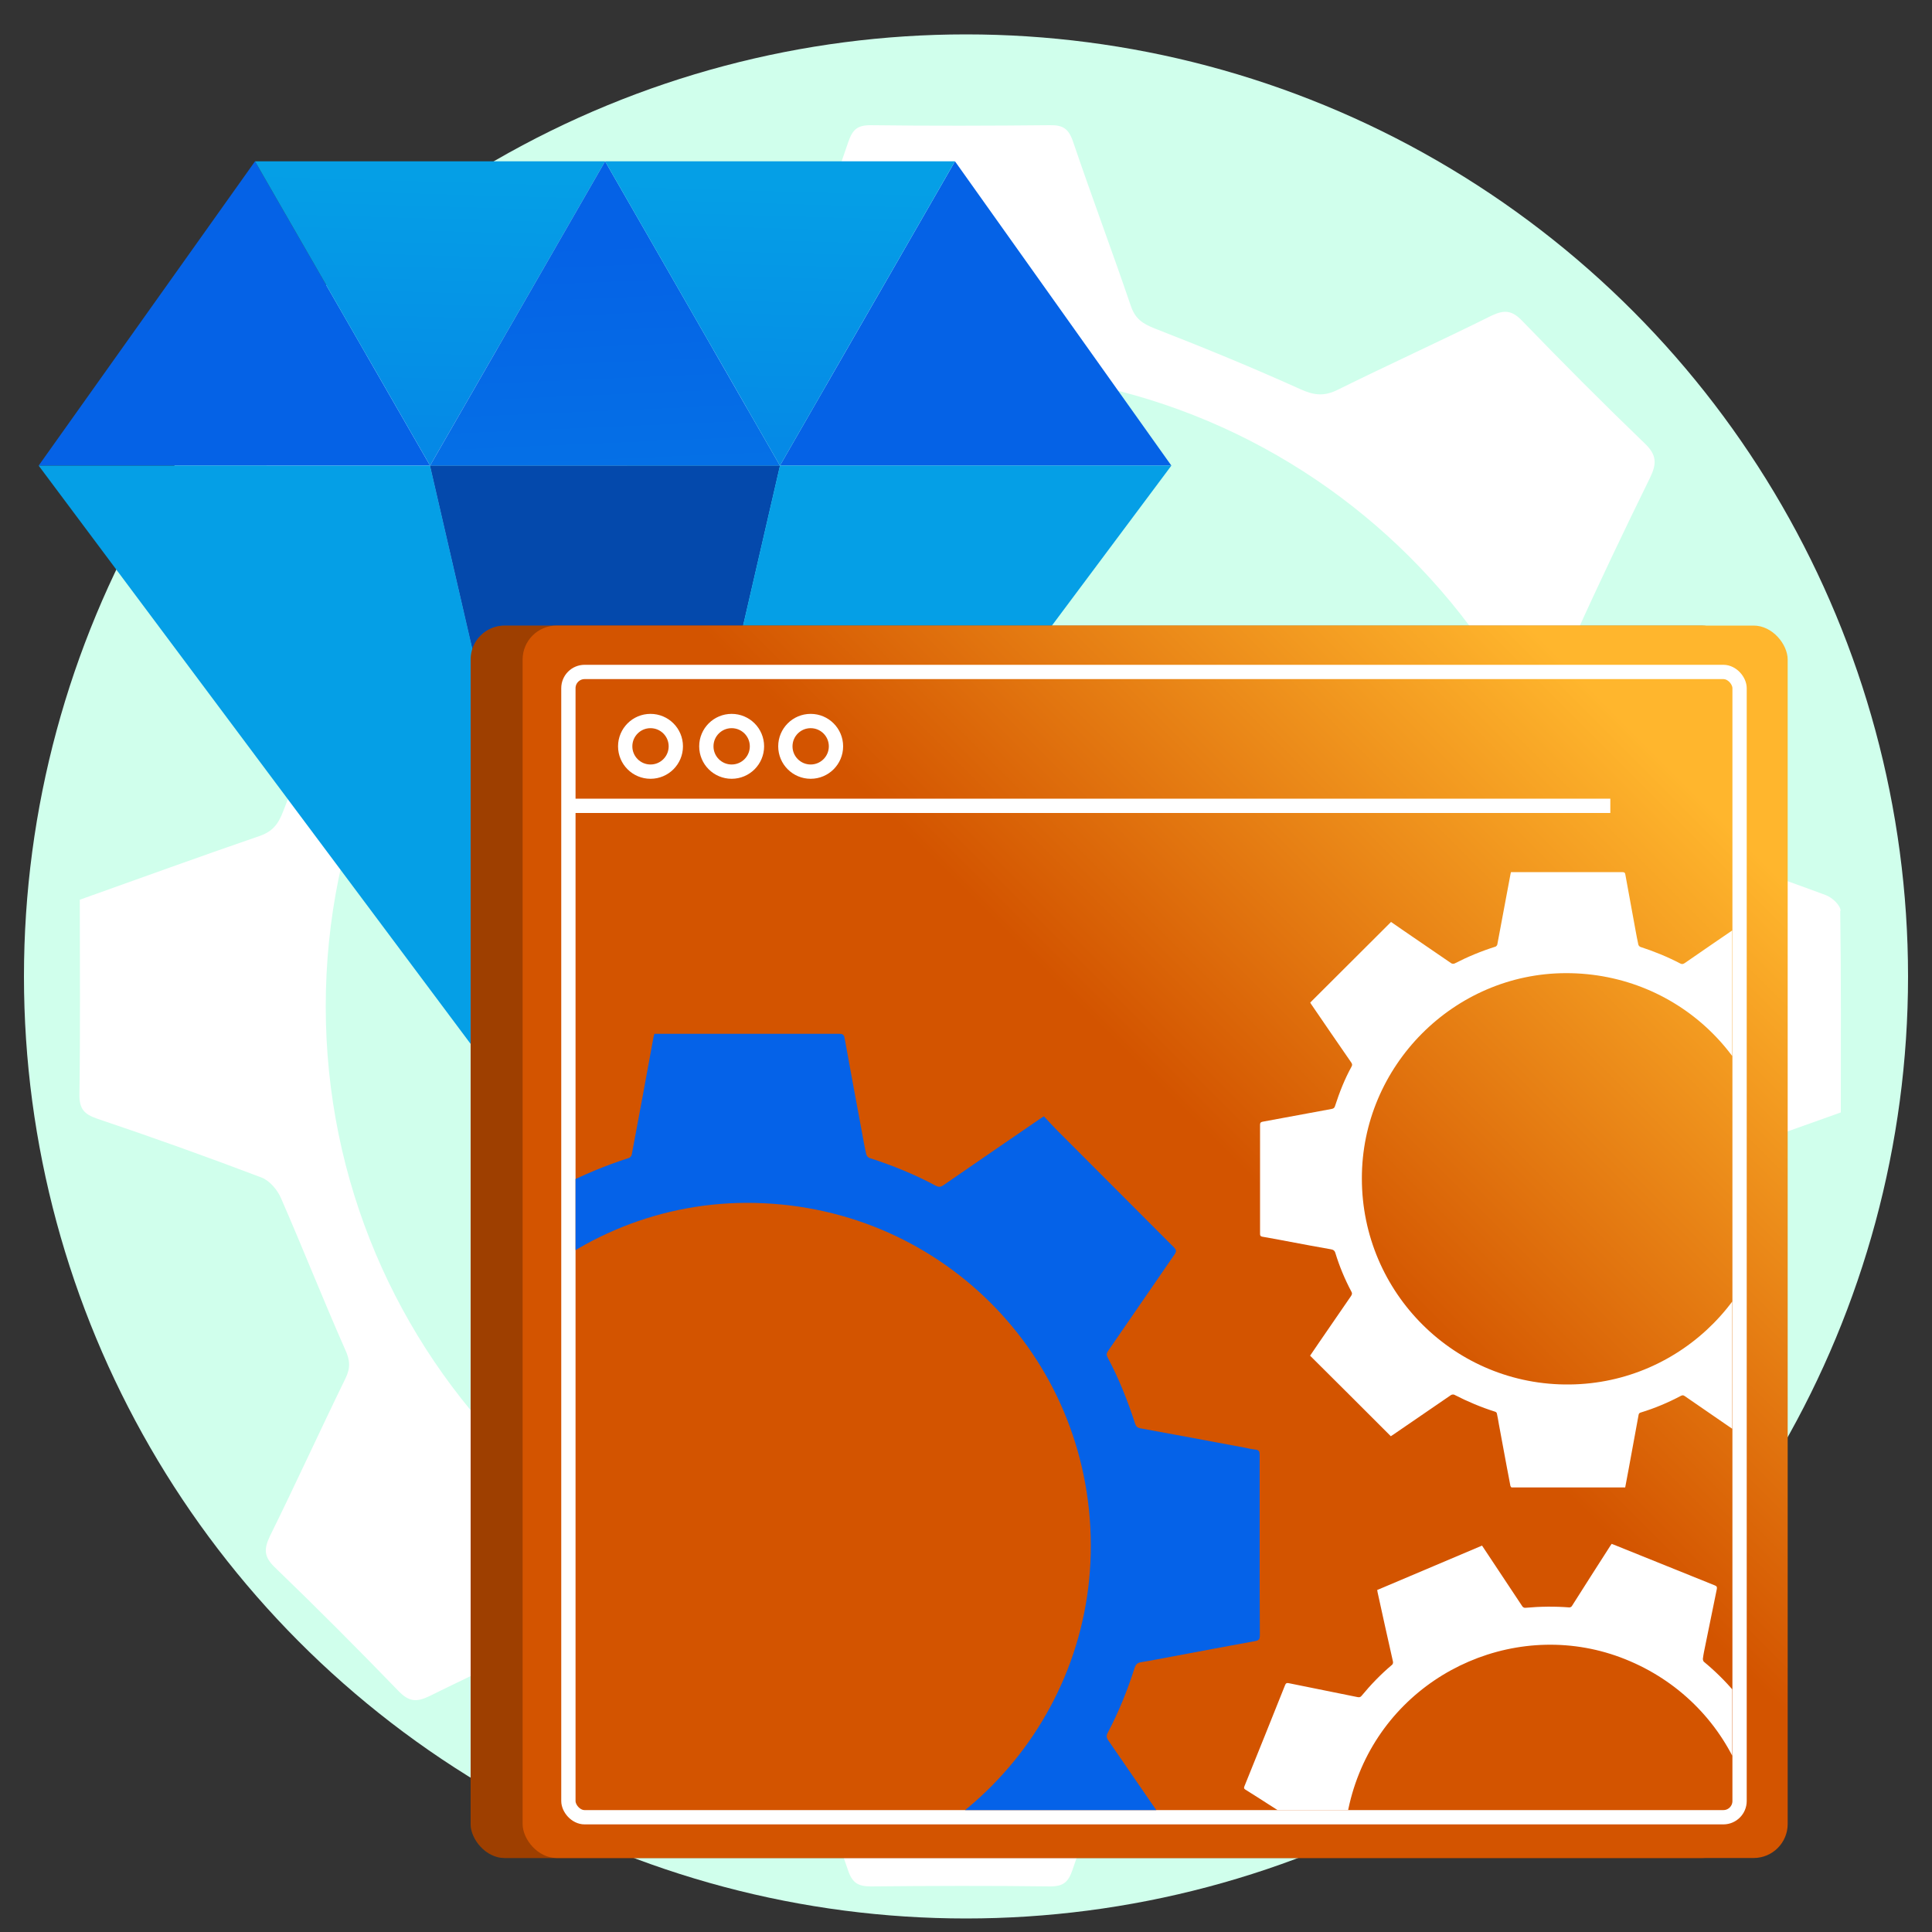
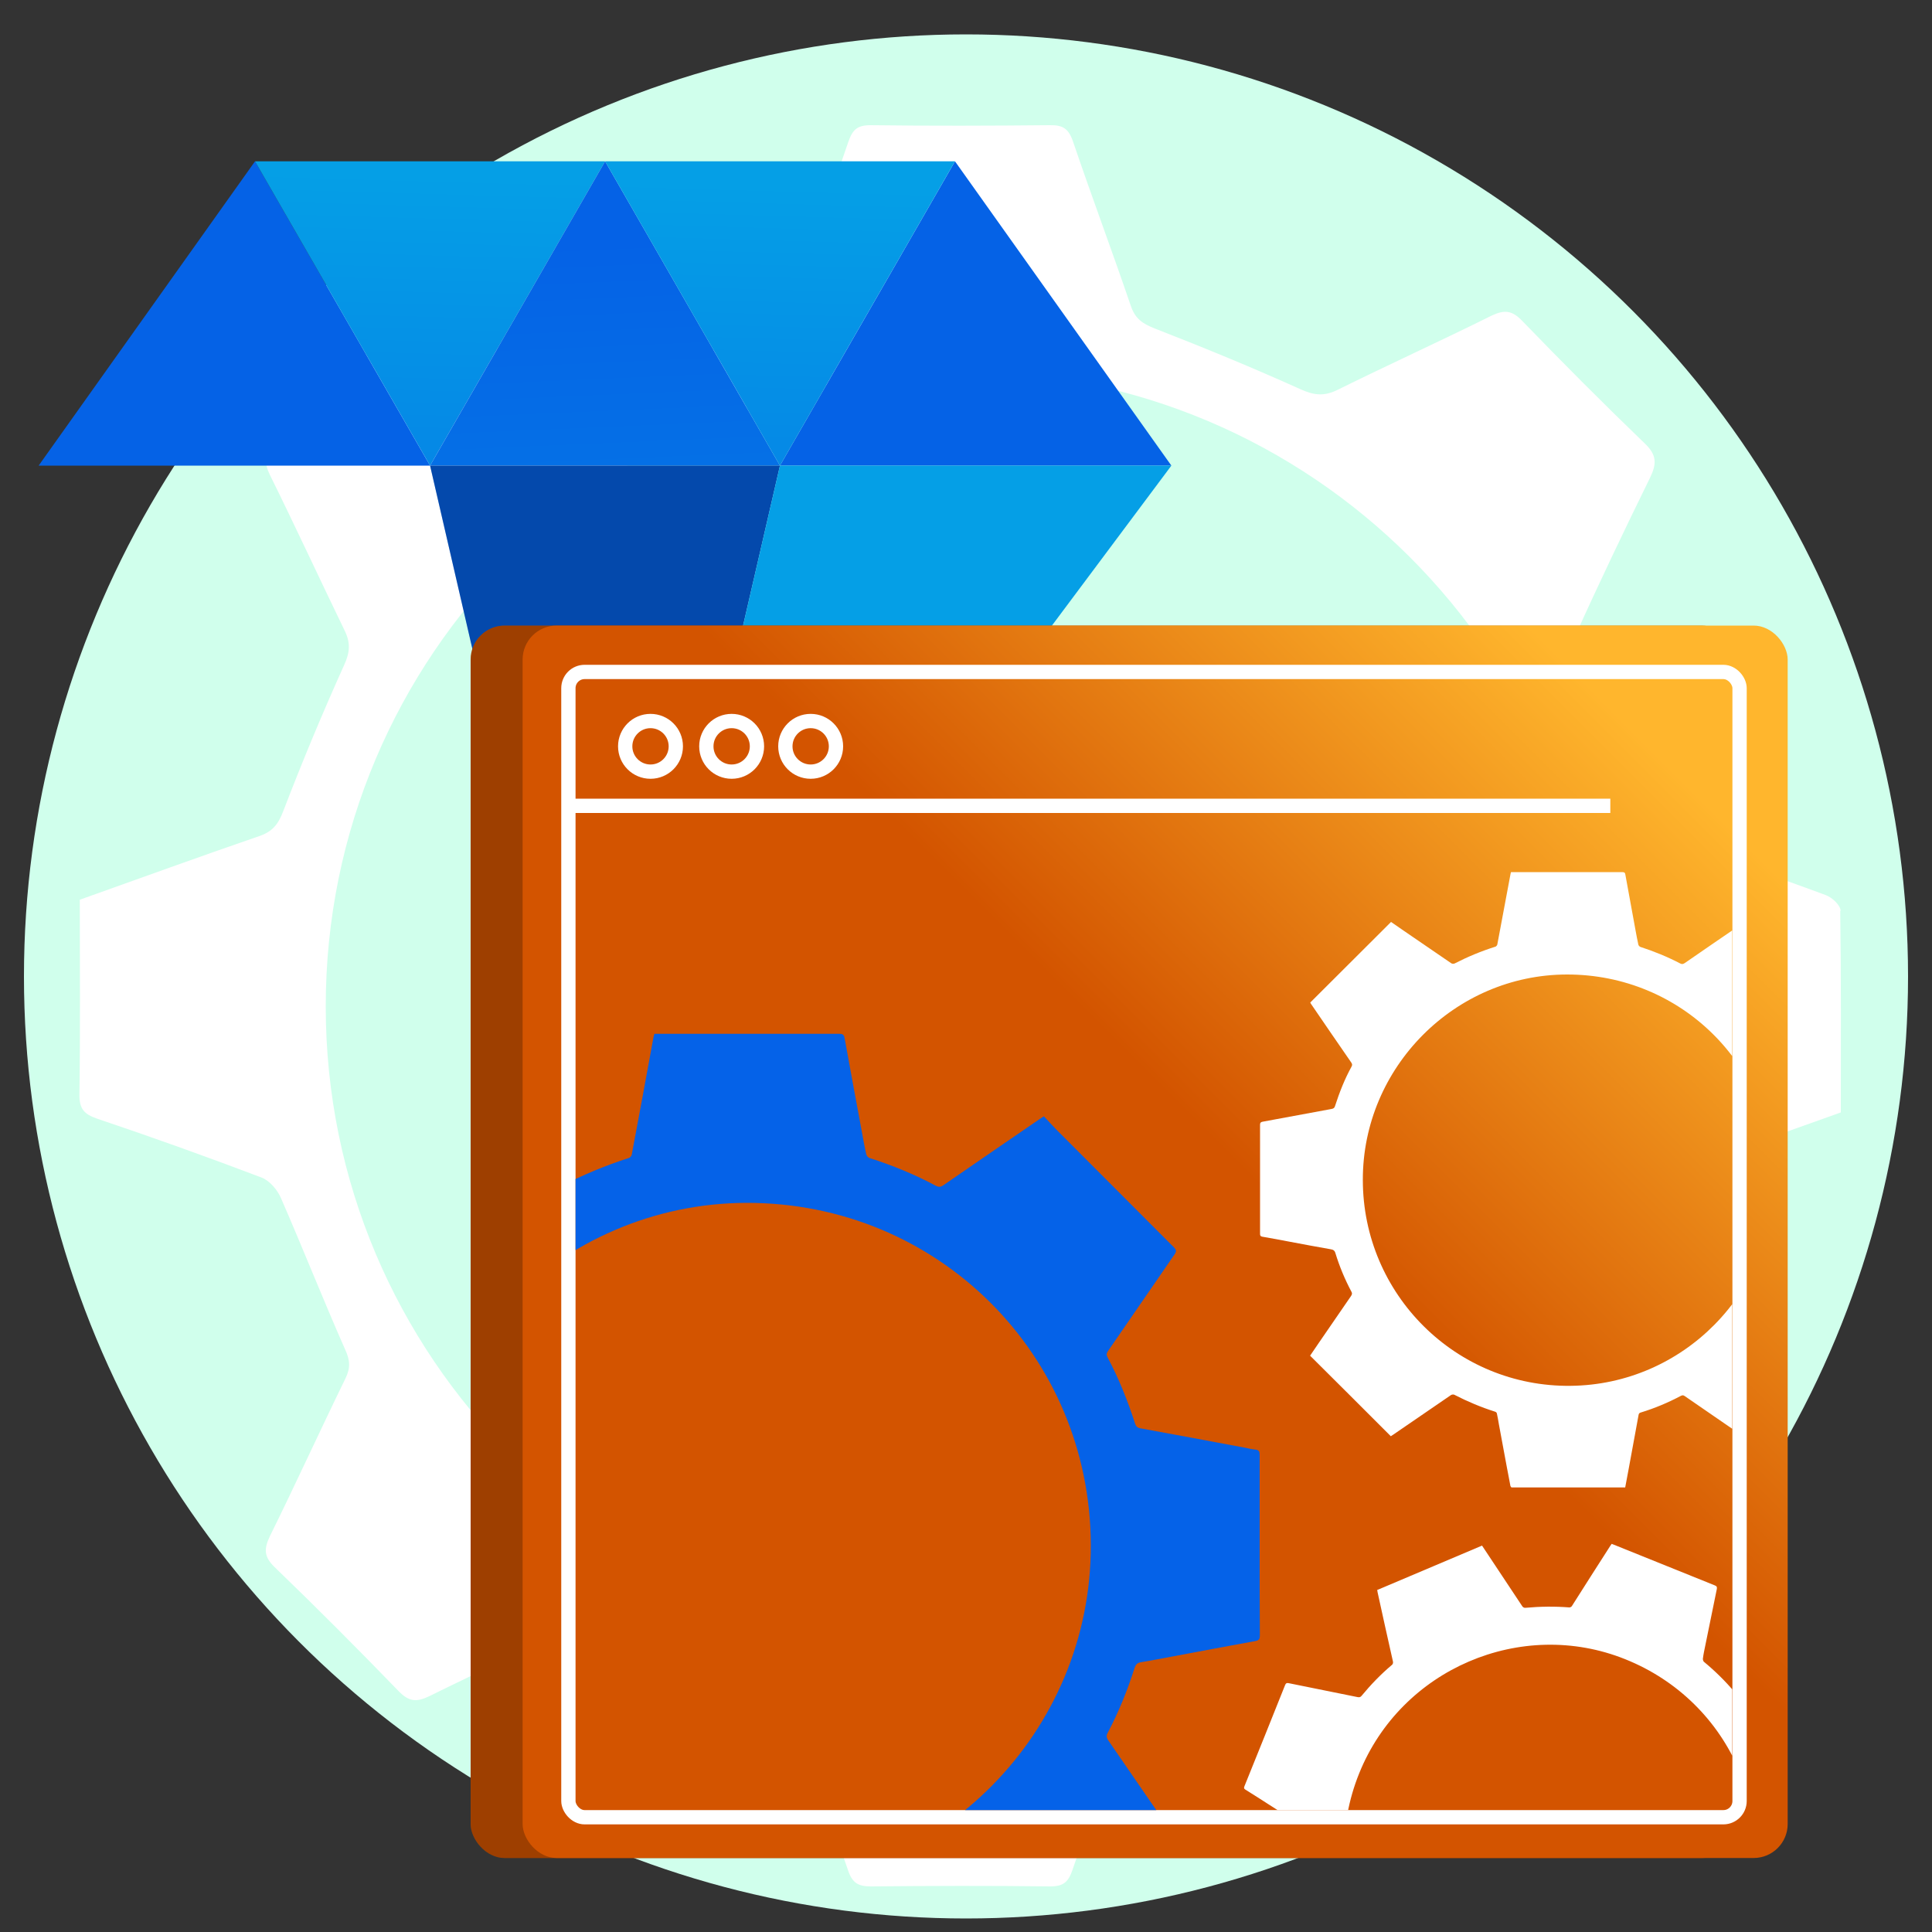
<svg xmlns="http://www.w3.org/2000/svg" xmlns:xlink="http://www.w3.org/1999/xlink" id="Layer_1" data-name="Layer 1" viewBox="0 0 100 100">
  <rect x="0" y="0" width="100" height="100" fill="#333333" stroke="none" />
  <defs>
    <style>
      .cls-1 {
        fill: url(#linear-gradient-2);
      }

      .cls-2 {
        fill: #fff;
      }

      .cls-3 {
        fill: url(#linear-gradient-6);
      }

      .cls-4 {
        stroke: #fff;
        stroke-miterlimit: 10;
        stroke-width: .74px;
      }

      .cls-4, .cls-5, .cls-6 {
        fill: none;
      }

      .cls-7 {
        fill: url(#linear-gradient-11);
      }

      .cls-8 {
        fill: #d0ffec;
      }

      .cls-9 {
        fill: url(#linear-gradient-10);
      }

      .cls-10 {
        fill: url(#linear-gradient-5);
      }

      .cls-11 {
        fill: url(#linear-gradient-7);
      }

      .cls-6 {
        clip-path: url(#clippath);
      }

      .cls-12 {
        fill: url(#linear-gradient-9);
      }

      .cls-13 {
        fill: url(#linear-gradient-3);
      }

      .cls-14 {
        fill: url(#linear-gradient);
      }

      .cls-15 {
        opacity: .25;
      }

      .cls-16 {
        fill: url(#linear-gradient-4);
      }

      .cls-17 {
        fill: url(#linear-gradient-8);
      }

      .cls-18 {
        fill: url(#linear-gradient-12);
      }
    </style>
    <linearGradient id="linear-gradient" x1="12.13" y1="60" x2="12.13" y2="26.16" gradientUnits="userSpaceOnUse">
      <stop offset="0" stop-color="#059fe6" />
      <stop offset="1" stop-color="#0562e6" />
    </linearGradient>
    <linearGradient id="linear-gradient-2" x1="22.24" y1="9.08" x2="21.13" y2="47.87" xlink:href="#linear-gradient" />
    <linearGradient id="linear-gradient-3" x1="16.66" y1="71.46" x2="16.66" y2="92.97" xlink:href="#linear-gradient" />
    <linearGradient id="linear-gradient-4" x1="50.5" y1="60" x2="50.5" y2="26.16" xlink:href="#linear-gradient" />
    <linearGradient id="linear-gradient-5" x1="32.99" y1="63.31" x2="30.82" y2="12.53" xlink:href="#linear-gradient" />
    <linearGradient id="linear-gradient-6" x1="40.34" y1="9.59" x2="39.23" y2="48.38" xlink:href="#linear-gradient" />
    <linearGradient id="linear-gradient-7" x1="31.3" y1="26.48" x2="30.93" y2="99.23" xlink:href="#linear-gradient" />
    <linearGradient id="linear-gradient-8" x1="33.31" y1="89.98" x2="31.9" y2="43.35" xlink:href="#linear-gradient" />
    <linearGradient id="linear-gradient-9" x1="45.98" y1="71.46" x2="45.98" y2="92.97" xlink:href="#linear-gradient" />
    <linearGradient id="linear-gradient-10" x1="62.57" y1="58.81" x2="84.07" y2="37.3" gradientUnits="userSpaceOnUse">
      <stop offset="0" stop-color="#d35400" />
      <stop offset="1" stop-color="#ffb62d" />
    </linearGradient>
    <linearGradient id="linear-gradient-11" x1="63.91" y1="60.15" x2="85.42" y2="38.65" xlink:href="#linear-gradient-10" />
    <clipPath id="clippath">
      <rect class="cls-5" x="29.79" y="35.15" width="59.87" height="58.54" rx=".83" ry=".83" transform="translate(119.45 128.84) rotate(-180)" />
    </clipPath>
    <linearGradient id="linear-gradient-12" x1="-1.93" y1="120.69" x2="11.81" y2="106.96" gradientUnits="userSpaceOnUse">
      <stop offset="0" stop-color="#05a1e8" />
      <stop offset="1" stop-color="#0562e8" />
    </linearGradient>
  </defs>
  <circle class="cls-8" cx="50" cy="50.54" r="48.76" />
  <path class="cls-2" d="m95.27,47.15c0-.29-.44-.7-.77-.82-2.86-1.06-5.75-2.04-8.61-3.13-.42-.16-.83-.65-1.02-1.08-1.13-2.58-2.21-5.2-3.26-7.82-.17-.41-.26-1-.08-1.38,1.24-2.75,2.54-5.47,3.87-8.18.36-.74.36-1.19-.27-1.79-2.15-2.07-4.26-4.19-6.33-6.33-.53-.56-.93-.6-1.6-.28-2.64,1.31-5.32,2.53-7.95,3.83-.7.35-1.22.3-1.93-.02-2.48-1.12-4.99-2.15-7.53-3.14-.64-.25-1.03-.5-1.26-1.18-.97-2.85-2.03-5.67-3-8.53-.23-.66-.54-.83-1.18-.82-3.1.03-6.19.04-9.29,0-.69,0-.93.23-1.15.86-.97,2.85-2.02,5.68-3.01,8.53-.22.62-.56.88-1.18,1.12-2.63,1.02-5.22,2.17-7.84,3.22-.4.17-.99.2-1.39.03-2.77-1.27-5.53-2.58-8.28-3.92-.61-.29-1-.29-1.51.23-2.13,2.2-4.29,4.36-6.49,6.5-.53.5-.54.9-.25,1.51,1.32,2.67,2.57,5.38,3.87,8.06.32.65.29,1.13-.02,1.81-1.12,2.48-2.16,4.98-3.14,7.53-.26.69-.55,1.08-1.26,1.32-3.09,1.06-6.16,2.18-9.28,3.29,0,3.41.03,6.76-.02,10.11,0,.72.25.99.91,1.22,2.86.96,5.7,1.98,8.52,3.05.42.16.83.65,1.01,1.08,1.13,2.59,2.17,5.23,3.31,7.81.26.56.29.96.02,1.51-1.32,2.7-2.57,5.45-3.91,8.16-.31.66-.32,1.06.25,1.61,2.17,2.09,4.31,4.24,6.41,6.41.54.56.94.58,1.6.26,2.67-1.32,5.39-2.57,8.06-3.87.62-.29,1.07-.29,1.72,0,2.51,1.14,5.05,2.19,7.62,3.18.65.26,1.03.51,1.26,1.18.97,2.86,2.03,5.68,3.01,8.54.22.65.53.82,1.18.82,3.1-.03,6.19-.04,9.29,0,.68,0,.93-.24,1.14-.85.97-2.85,2.02-5.68,3.02-8.53.21-.62.55-.88,1.17-1.12,2.63-1.02,5.22-2.18,7.84-3.23.4-.16.99-.2,1.38-.02,2.78,1.26,5.53,2.58,8.29,3.91.6.29,1,.31,1.51-.22,2.13-2.2,4.29-4.36,6.49-6.49.52-.51.55-.9.25-1.51-1.3-2.64-2.53-5.32-3.82-7.96-.35-.72-.34-1.25.02-2.01,1.11-2.39,2.13-4.84,3.04-7.32.3-.83.7-1.24,1.5-1.5,3.03-1.03,6.03-2.13,9.08-3.21,0-3.51.02-6.97-.03-10.44Zm-45.54,37.81c-18.15,0-32.87-14.71-32.87-32.87S31.58,19.21,49.73,19.21s32.88,14.72,32.88,32.87-14.72,32.87-32.88,32.87Z" />
  <g>
    <polygon class="cls-14" points="13.2 8.35 2 24.1 22.26 24.1 13.2 8.35" />
    <polygon class="cls-1" points="31.32 8.35 13.2 8.35 22.26 24.1 31.32 8.35" />
-     <polygon class="cls-13" points="2 24.1 31.32 63.35 22.26 24.1 2 24.1" />
    <polygon class="cls-16" points="60.63 24.1 49.43 8.35 49.43 8.35 40.37 24.1 60.63 24.1" />
    <polygon class="cls-10" points="31.32 8.35 31.32 8.35 22.26 24.1 31.32 24.1 40.37 24.1 31.32 8.35" />
    <polygon class="cls-3" points="49.43 8.35 31.32 8.35 40.37 24.1 49.43 8.35" />
-     <polygon class="cls-11" points="31.32 24.1 22.26 24.1 31.32 63.35 31.32 63.35 40.37 24.1 31.32 24.1" />
    <polygon class="cls-17" points="31.32 24.1 22.26 24.1 31.32 63.35 31.32 63.35 40.37 24.1 31.32 24.1" />
    <polygon class="cls-15" points="31.32 24.1 22.26 24.1 31.32 63.35 31.32 63.35 40.37 24.1 31.32 24.1" />
    <polygon class="cls-12" points="40.37 24.1 31.32 63.35 60.63 24.1 40.37 24.1" />
  </g>
  <g>
    <g>
      <rect class="cls-9" x="24.36" y="32.38" width="65.48" height="63.79" rx="1.76" ry="1.76" />
      <rect class="cls-15" x="24.36" y="32.38" width="65.48" height="63.79" rx="1.76" ry="1.76" />
      <rect class="cls-7" x="27.05" y="32.38" width="65.48" height="63.79" rx="1.76" ry="1.76" />
      <rect class="cls-4" x="29.41" y="34.78" width="60.62" height="59.28" rx=".84" ry=".84" transform="translate(119.45 128.84) rotate(-180)" />
      <line class="cls-4" x1="29.41" y1="41.71" x2="83.35" y2="41.71" />
      <circle class="cls-4" cx="33.67" cy="38.63" r="1.31" />
      <circle class="cls-4" cx="37.87" cy="38.63" r="1.31" />
      <circle class="cls-4" cx="41.96" cy="38.63" r="1.31" />
    </g>
    <g class="cls-6">
      <path class="cls-18" d="m33.87,106.43c-.11-.56-.21-1.11-.32-1.67-.23-1.22-.45-2.45-.68-3.67-.06-.3-.11-.61-.17-.9-.01-.07-.08-.15-.14-.17-1.22-.38-2.39-.88-3.53-1.46-.07-.04-.21-.02-.28.03-1.68,1.14-3.35,2.29-5.02,3.44-.06.04-.12.07-.16.1-2.31-2.31-4.62-4.62-6.95-6.94.25-.37.52-.76.79-1.15.91-1.33,1.83-2.66,2.74-3.99.09-.13.12-.23.04-.37-.57-1.07-1.03-2.18-1.39-3.33-.07-.24-.2-.3-.41-.34-1.15-.21-2.3-.42-3.44-.63-.82-.15-1.63-.31-2.45-.46-.16-.03-.18-.1-.18-.23,0-3.14,0-6.28,0-9.41,0-.17.06-.22.22-.25,1.98-.36,3.96-.73,5.93-1.1.16-.03.25-.08.3-.25.38-1.18.83-2.33,1.42-3.42.08-.16.03-.25-.05-.37-1.15-1.66-2.29-3.33-3.43-4.99-.03-.05-.06-.1-.09-.14,2.32-2.31,4.63-4.62,6.95-6.93.57.39,1.17.8,1.76,1.21,1.14.78,2.28,1.57,3.42,2.34.07.05.21.06.28.02,1.13-.58,2.29-1.07,3.51-1.46.07-.02.15-.11.16-.18.38-2.01.75-4.03,1.12-6.05.01-.06.03-.12.05-.2.08,0,.15,0,.23,0,3.12,0,6.23,0,9.35,0,.2,0,.24.08.27.24.29,1.61.59,3.22.89,4.83.07.39.14.79.23,1.17.02.08.1.17.17.19,1.19.38,2.34.85,3.44,1.44.16.08.26.05.39-.04,1.66-1.15,3.33-2.29,4.99-3.43.05-.03.1-.07.2-.13.22.23.44.48.67.71,2.02,2.02,4.04,4.05,6.06,6.07.13.13.14.21.04.36-1.15,1.67-2.3,3.34-3.45,5.01-.08.12-.09.2-.02.33.58,1.09,1.04,2.24,1.42,3.42.05.15.12.22.28.25,1.78.32,3.56.66,5.34.99.2.04.41.09.61.11.18.02.22.1.22.27,0,1.57,0,3.14,0,4.71,0,1.55,0,3.09.01,4.64,0,.17-.03.25-.23.29-1.45.26-2.9.54-4.35.81-.53.1-1.06.2-1.59.29-.17.03-.25.11-.31.28-.37,1.16-.82,2.28-1.39,3.36-.09.16-.07.27.03.41,1.14,1.66,2.28,3.32,3.42,4.97.1.14.1.22-.02.35-2.22,2.21-4.43,4.43-6.65,6.65-.04.04-.08.07-.14.12-.47-.32-.93-.64-1.4-.96-1.27-.87-2.53-1.74-3.8-2.61-.12-.08-.2-.09-.33-.02-1.1.58-2.25,1.06-3.44,1.43-.12.04-.18.09-.21.23-.28,1.54-.57,3.08-.86,4.62-.1.53-.2,1.05-.3,1.59h-9.8Zm-12.79-26.49c-.01,9.86,8.03,17.84,17.9,17.74,9.66-.1,17.51-8.03,17.48-17.72-.03-9.85-7.93-17.72-17.82-17.7-9.65.02-17.59,8.01-17.57,17.68Z" />
-       <path class="cls-2" d="m78.18,76.92c-.06-.34-.13-.67-.19-1-.14-.74-.27-1.47-.41-2.21-.03-.18-.06-.36-.1-.54,0-.04-.05-.09-.09-.1-.73-.23-1.44-.53-2.12-.88-.04-.02-.13-.01-.17.02-1.01.69-2.01,1.38-3.02,2.07-.03.02-.07.04-.09.06-1.39-1.39-2.78-2.78-4.18-4.17.15-.22.31-.46.47-.69.55-.8,1.1-1.6,1.65-2.4.05-.08.07-.14.02-.22-.34-.64-.62-1.31-.83-2-.04-.14-.12-.18-.25-.2-.69-.12-1.38-.25-2.07-.38-.49-.09-.98-.19-1.47-.27-.09-.02-.11-.06-.11-.14,0-1.89,0-3.77,0-5.66,0-.1.04-.13.13-.15,1.19-.22,2.38-.44,3.57-.66.1-.02.15-.05.18-.15.23-.71.5-1.4.86-2.05.05-.09.02-.15-.03-.22-.69-1-1.38-2-2.06-3-.02-.03-.04-.06-.05-.09,1.39-1.39,2.78-2.77,4.18-4.17.34.24.7.48,1.06.73.69.47,1.37.94,2.06,1.41.04.03.13.03.17.01.68-.35,1.38-.64,2.11-.87.04-.01.09-.07.1-.11.23-1.21.45-2.42.68-3.63,0-.04.02-.07.03-.12.05,0,.09,0,.14,0,1.87,0,3.75,0,5.62,0,.12,0,.15.05.16.14.18.97.35,1.93.53,2.9.04.24.09.47.14.71.01.05.06.1.1.12.71.23,1.4.51,2.07.86.09.05.15.03.23-.02,1-.69,2-1.38,3-2.06.03-.02.06-.04.12-.08.13.14.26.29.4.43,1.21,1.22,2.43,2.43,3.65,3.65.08.08.09.12.02.22-.69,1-1.38,2.01-2.07,3.01-.05.07-.05.12-.01.2.35.66.63,1.35.86,2.06.03.09.07.13.17.15,1.07.2,2.14.39,3.21.59.12.02.24.06.37.07.11.01.13.06.13.16,0,.94,0,1.89,0,2.83,0,.93,0,1.86,0,2.79,0,.1-.02.15-.14.17-.87.16-1.74.32-2.61.48-.32.06-.63.12-.95.17-.1.02-.15.06-.18.17-.22.7-.49,1.37-.84,2.02-.05.1-.04.16.02.25.69,1,1.37,1.99,2.06,2.99.06.09.06.13-.01.21-1.33,1.33-2.67,2.66-4,4-.02.02-.05.04-.08.07-.28-.19-.56-.38-.84-.57-.76-.52-1.52-1.05-2.28-1.57-.07-.05-.12-.05-.2-.01-.66.35-1.35.64-2.07.86-.07.02-.11.05-.12.14-.17.93-.34,1.85-.51,2.78-.06.32-.12.63-.18.96h-5.89Zm-7.69-15.92c0,5.93,4.83,10.73,10.76,10.66,5.81-.06,10.53-4.83,10.51-10.65-.02-5.92-4.77-10.65-10.71-10.64-5.8.01-10.57,4.81-10.56,10.63Z" />
+       <path class="cls-2" d="m78.18,76.92c-.06-.34-.13-.67-.19-1-.14-.74-.27-1.47-.41-2.21-.03-.18-.06-.36-.1-.54,0-.04-.05-.09-.09-.1-.73-.23-1.44-.53-2.12-.88-.04-.02-.13-.01-.17.02-1.01.69-2.01,1.38-3.02,2.07-.03.02-.07.04-.09.06-1.39-1.39-2.78-2.78-4.18-4.17.15-.22.31-.46.47-.69.55-.8,1.1-1.6,1.65-2.4.05-.08.07-.14.02-.22-.34-.64-.62-1.31-.83-2-.04-.14-.12-.18-.25-.2-.69-.12-1.38-.25-2.07-.38-.49-.09-.98-.19-1.47-.27-.09-.02-.11-.06-.11-.14,0-1.89,0-3.77,0-5.66,0-.1.04-.13.13-.15,1.19-.22,2.38-.44,3.57-.66.1-.02.15-.05.18-.15.23-.71.5-1.4.86-2.05.05-.09.02-.15-.03-.22-.69-1-1.38-2-2.06-3-.02-.03-.04-.06-.05-.09,1.39-1.39,2.78-2.77,4.18-4.17.34.24.7.48,1.06.73.69.47,1.37.94,2.06,1.41.04.03.13.03.17.01.68-.35,1.38-.64,2.11-.87.04-.01.09-.07.1-.11.23-1.21.45-2.42.68-3.63,0-.04.02-.07.03-.12.05,0,.09,0,.14,0,1.87,0,3.75,0,5.62,0,.12,0,.15.05.16.14.18.97.35,1.93.53,2.9.04.24.09.47.14.71.01.05.06.1.1.12.71.23,1.4.51,2.07.86.09.05.15.03.23-.02,1-.69,2-1.38,3-2.06.03-.02.06-.04.12-.08.13.14.26.29.4.43,1.21,1.22,2.43,2.43,3.65,3.65.08.08.09.12.02.22-.69,1-1.38,2.01-2.07,3.01-.05.07-.05.12-.01.2.35.66.63,1.35.86,2.06.03.09.07.13.17.15,1.07.2,2.14.39,3.21.59.12.02.24.06.37.07.11.01.13.06.13.16,0,.94,0,1.89,0,2.83,0,.93,0,1.86,0,2.79,0,.1-.02.15-.14.17-.87.16-1.74.32-2.61.48-.32.06-.63.12-.95.17-.1.02-.15.06-.18.17-.22.7-.49,1.37-.84,2.02-.05.1-.04.16.02.25.69,1,1.37,1.99,2.06,2.99.06.09.06.13-.01.21-1.33,1.33-2.67,2.66-4,4-.02.02-.05.04-.08.07-.28-.19-.56-.38-.84-.57-.76-.52-1.52-1.05-2.28-1.57-.07-.05-.12-.05-.2-.01-.66.35-1.35.64-2.07.86-.07.02-.11.05-.12.14-.17.93-.34,1.85-.51,2.78-.06.32-.12.63-.18.96h-5.89m-7.69-15.92c0,5.93,4.83,10.73,10.76,10.66,5.81-.06,10.53-4.83,10.51-10.65-.02-5.92-4.77-10.65-10.71-10.64-5.8.01-10.57,4.81-10.56,10.63Z" />
      <path class="cls-2" d="m71.53,109.43c.07-.34.13-.67.2-1,.15-.73.3-1.47.45-2.2.04-.18.08-.36.11-.54,0-.04-.01-.1-.04-.13-.6-.49-1.14-1.03-1.64-1.61-.03-.04-.11-.06-.16-.05-1.19.26-2.38.53-3.57.79-.04,0-.08.02-.11.02-.77-1.81-1.54-3.61-2.32-5.43.22-.15.46-.31.7-.46.81-.54,1.62-1.07,2.43-1.61.08-.05.12-.1.1-.2-.08-.72-.09-1.45-.03-2.17.01-.15-.05-.21-.15-.28-.59-.37-1.19-.75-1.78-1.13-.42-.27-.84-.54-1.26-.8-.08-.05-.08-.09-.05-.17.71-1.75,1.41-3.5,2.11-5.25.04-.09.08-.11.18-.09,1.18.24,2.37.48,3.56.72.09.02.16.01.22-.07.47-.57.99-1.11,1.56-1.59.08-.07.07-.14.05-.22-.27-1.19-.53-2.37-.79-3.56,0-.04-.01-.07-.02-.1,1.81-.77,3.62-1.53,5.43-2.3.23.35.47.71.71,1.07.46.69.92,1.39,1.38,2.08.03.04.1.08.15.07.76-.07,1.52-.08,2.28-.02.04,0,.11-.03.13-.07.66-1.04,1.32-2.08,1.99-3.12.02-.03.04-.06.07-.1.04.02.09.03.13.05,1.74.7,3.47,1.4,5.21,2.1.11.04.12.1.1.2-.2.96-.39,1.93-.59,2.89-.05.24-.1.47-.13.71,0,.05.02.12.05.15.58.48,1.11,1,1.59,1.57.07.08.13.09.23.07,1.18-.27,2.37-.53,3.56-.79.04,0,.07-.01.14-.03.07.18.14.37.21.55.67,1.58,1.34,3.16,2.02,4.75.04.1.03.15-.06.21-1.02.67-2.03,1.35-3.05,2.02-.07.05-.09.09-.08.18.08.74.08,1.48.02,2.23,0,.09.02.15.1.2.92.58,1.84,1.17,2.76,1.75.11.07.21.14.32.2.1.05.1.11.06.2-.36.87-.71,1.75-1.06,2.62-.35.86-.69,1.72-1.04,2.59-.04.1-.07.13-.19.11-.87-.18-1.74-.35-2.61-.53-.32-.06-.63-.13-.95-.2-.1-.02-.17,0-.23.08-.47.56-.97,1.09-1.53,1.56-.08.07-.1.13-.08.24.27,1.18.52,2.36.79,3.54.02.1,0,.15-.09.19-1.73.74-3.47,1.48-5.2,2.21-.03.01-.06.02-.1.04-.19-.28-.38-.56-.57-.85-.51-.77-1.02-1.54-1.53-2.31-.05-.07-.09-.09-.18-.08-.75.08-1.49.09-2.24.02-.08,0-.12,0-.17.08-.5.8-1.01,1.59-1.52,2.38-.17.27-.35.54-.52.82-1.82-.73-3.64-1.47-5.47-2.2Zm-1.18-17.64c-2.22,5.5.47,11.75,6,13.91,5.41,2.11,11.57-.54,13.73-5.95,2.2-5.5-.44-11.66-5.96-13.87-5.38-2.16-11.6.51-13.77,5.91Z" />
    </g>
  </g>
</svg>